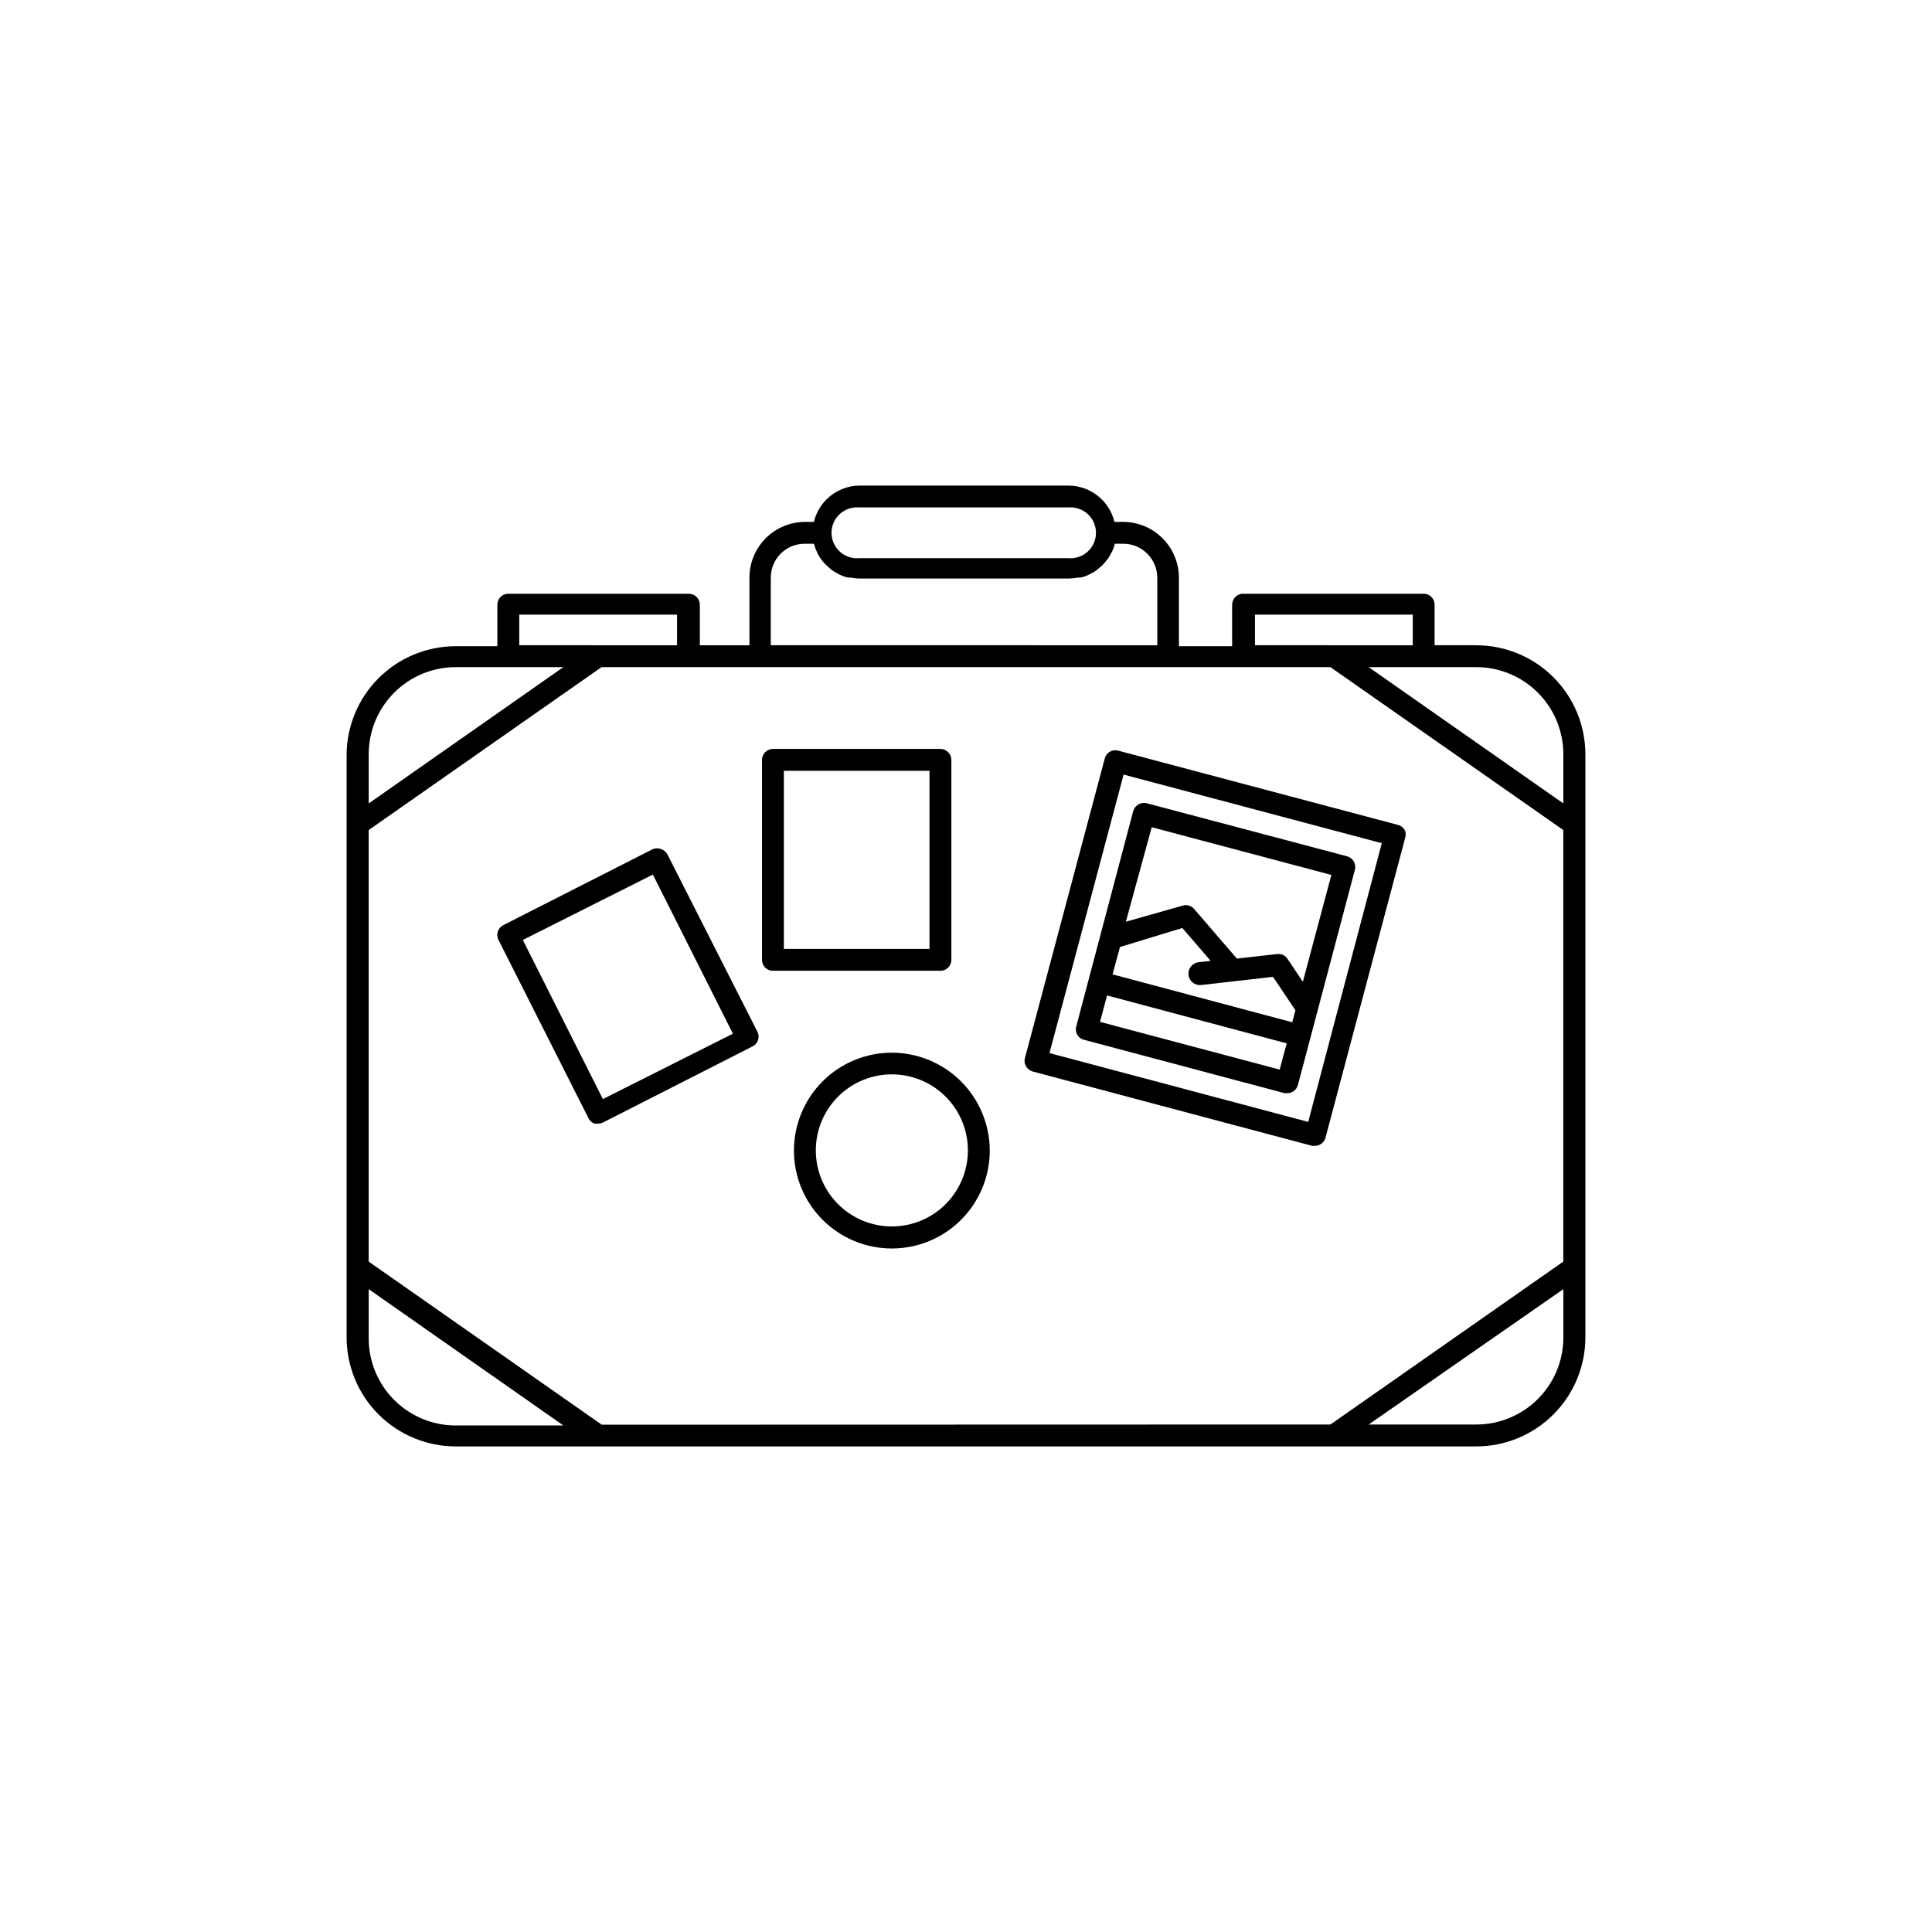
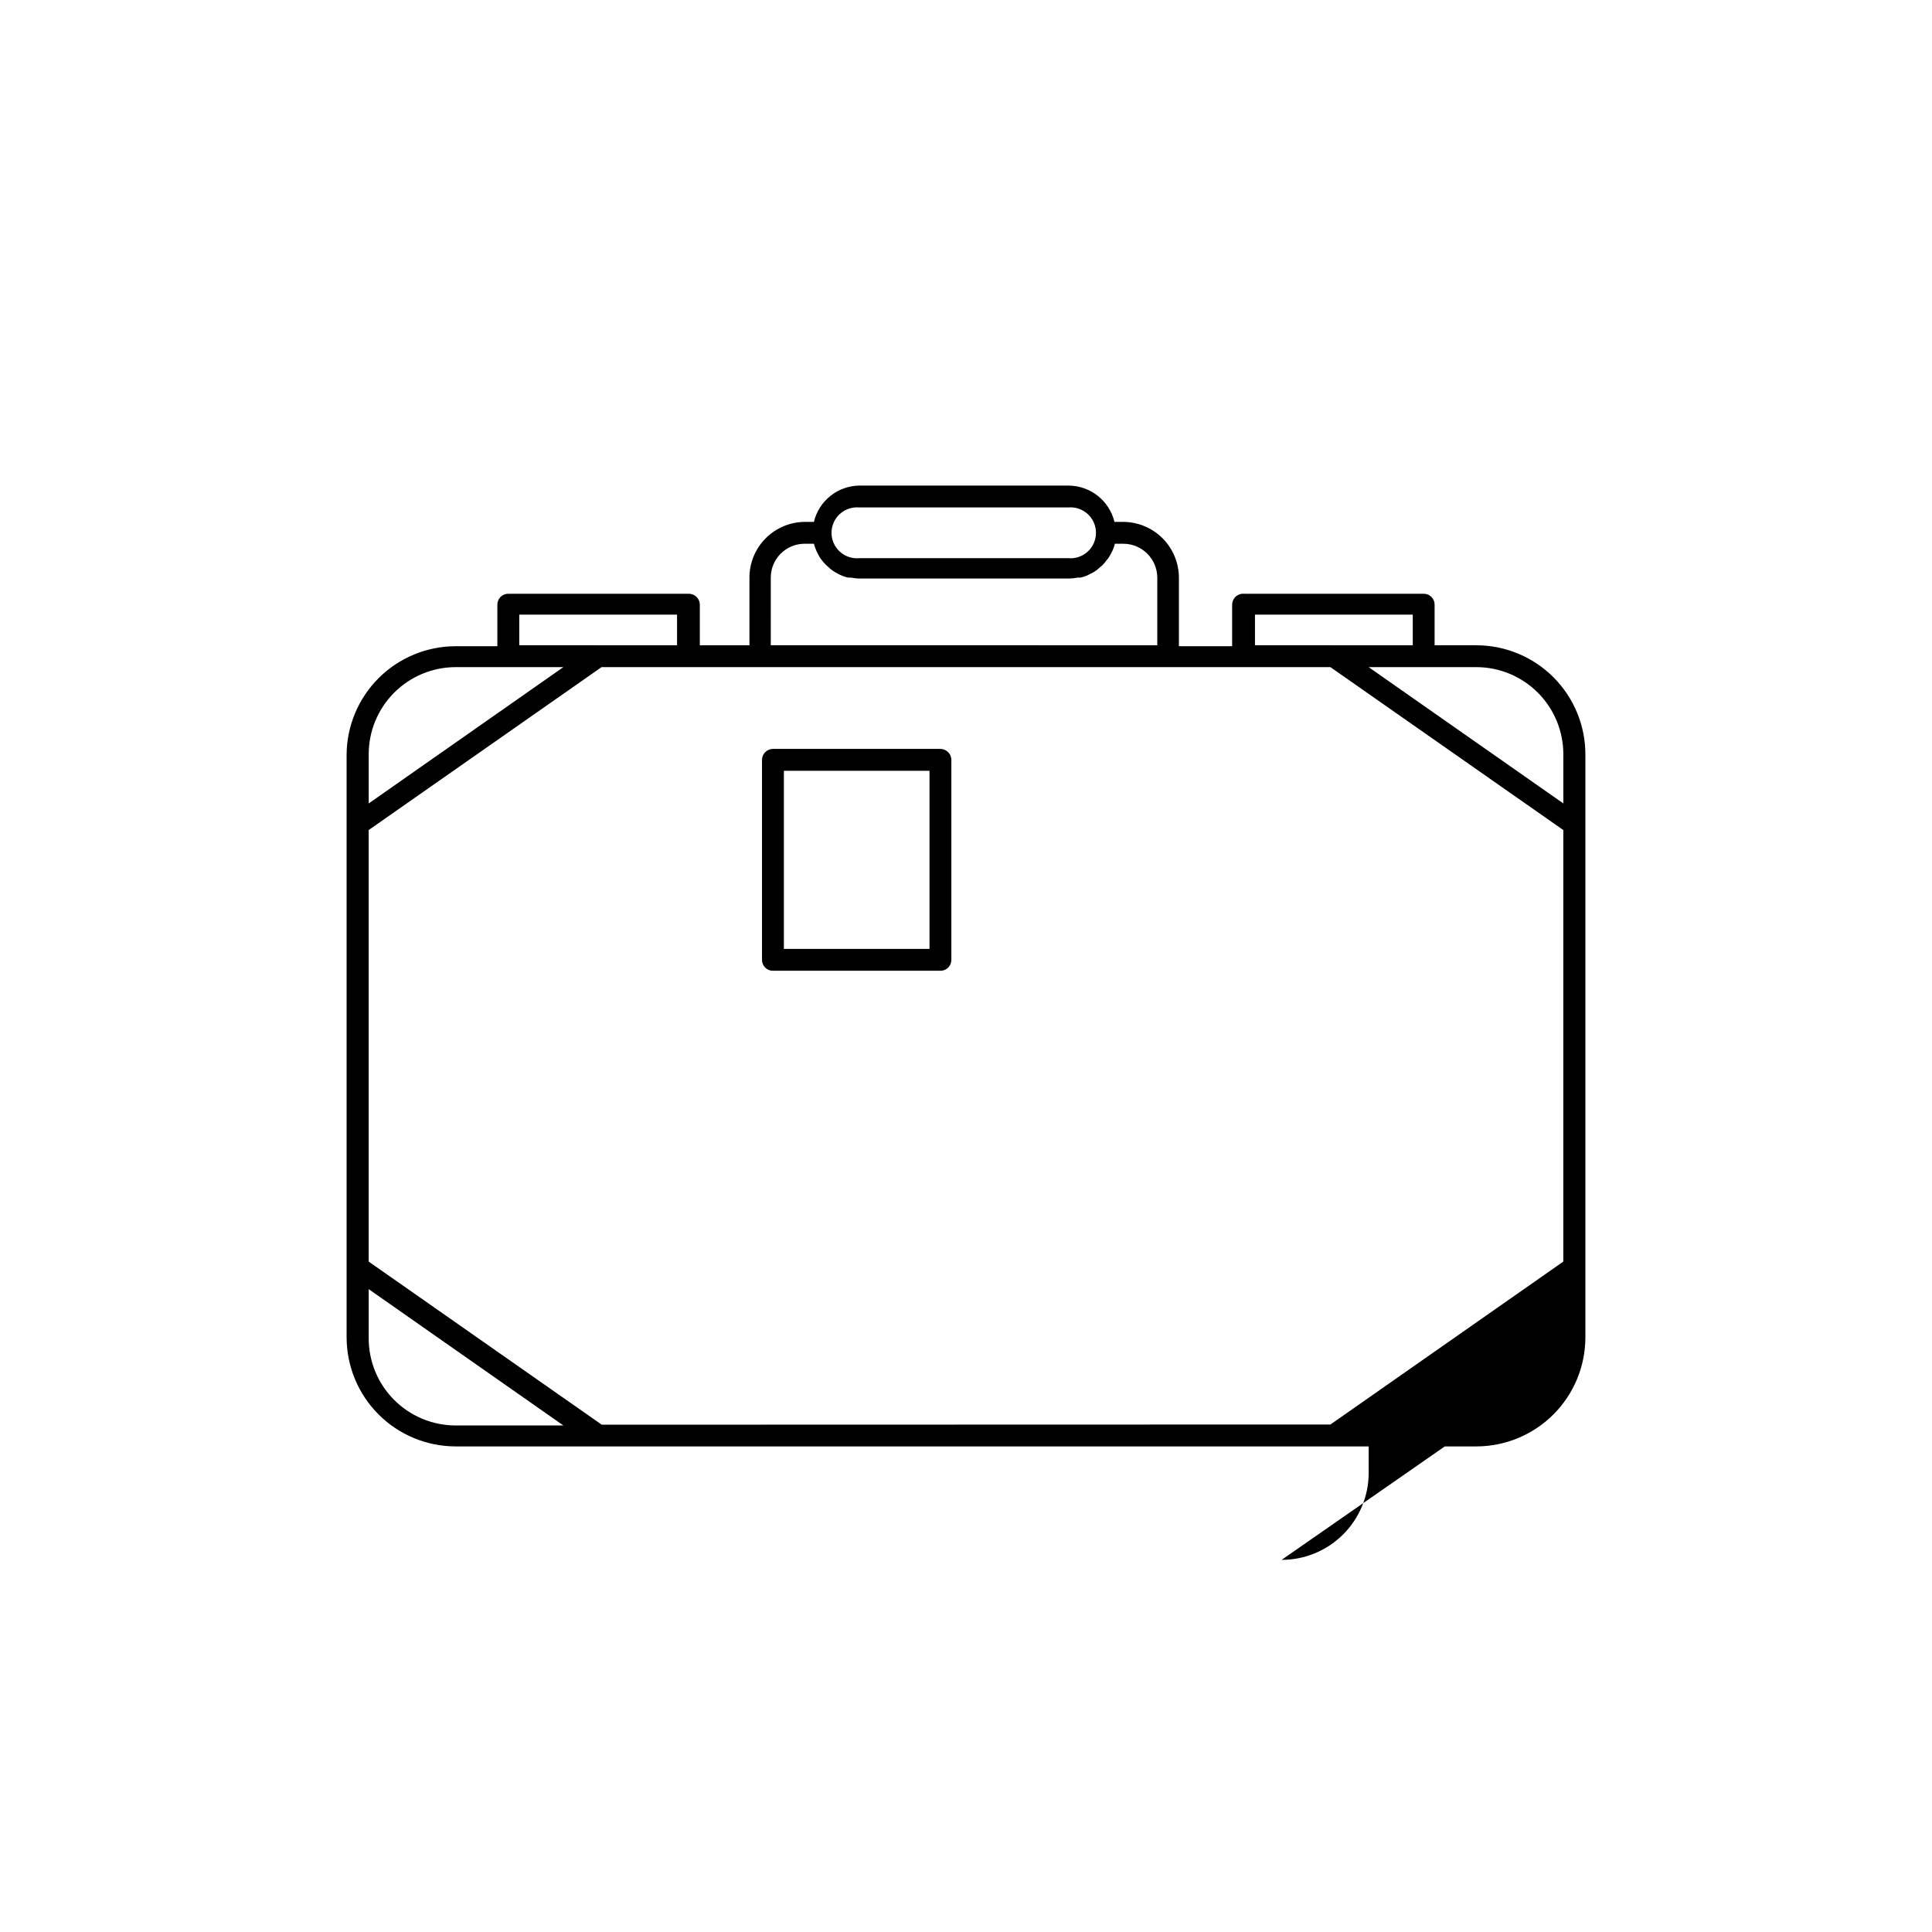
<svg xmlns="http://www.w3.org/2000/svg" fill="#000000" width="800px" height="800px" version="1.1" viewBox="144 144 512 512">
  <g>
-     <path d="m535.22 315h-11.035v-10.73c0.012-0.77-0.281-1.512-0.824-2.062-0.539-0.551-1.277-0.859-2.047-0.859h-47.66c-0.809-0.055-1.605 0.227-2.199 0.781-0.59 0.555-0.926 1.332-0.926 2.141v10.984h-14.105v-18.188c-0.016-3.918-1.582-7.676-4.356-10.441-2.777-2.766-6.539-4.32-10.457-4.32h-2.266c-1.367-5.629-6.398-9.602-12.195-9.621h-55.418c-5.742 0.07-10.703 4.035-12.039 9.621h-2.32c-3.914 0-7.668 1.555-10.438 4.324-2.769 2.769-4.324 6.523-4.324 10.438v17.938l-13.148-0.004v-10.73c0-1.613-1.309-2.922-2.922-2.922h-47.863c-0.77 0-1.508 0.309-2.047 0.859-0.539 0.551-0.836 1.293-0.824 2.062v10.984h-11.031c-7.664 0-15.012 3.039-20.434 8.453-5.422 5.41-8.473 12.754-8.488 20.414v154.32c0.016 7.664 3.066 15.004 8.488 20.418 5.422 5.41 12.77 8.453 20.434 8.453h270.45c7.66 0 15.008-3.043 20.43-8.453 5.422-5.414 8.473-12.754 8.488-20.418v-154.57c-0.016-7.66-3.066-15.004-8.488-20.418-5.422-5.41-12.77-8.453-20.43-8.453zm-231.75 206.56-61.766-43.227v-114.36l61.715-43.176h193.16l61.715 43.176v114.36l-61.715 43.176zm254.83-177.69v13.047l-51.59-36.121h28.516c6.117 0 11.988 2.43 16.312 6.758 4.328 4.328 6.762 10.195 6.762 16.316zm-81.719-36.98h41.816v8.113l-41.816-0.004zm-104.89-28.414h55.418c1.887-0.164 3.754 0.473 5.148 1.75 1.395 1.277 2.188 3.082 2.188 4.977 0 1.891-0.793 3.695-2.188 4.973-1.395 1.281-3.262 1.914-5.148 1.75h-55.418c-1.883 0.164-3.75-0.469-5.144-1.75-1.395-1.277-2.188-3.082-2.188-4.973 0-1.895 0.793-3.699 2.188-4.977 1.395-1.277 3.262-1.914 5.144-1.75zm-23.426 18.59c0-4.953 4.016-8.969 8.969-8.969h2.469c0.148 0.605 0.348 1.195 0.602 1.766 0.305 0.695 0.656 1.371 1.059 2.016l0.453 0.605v-0.004c0.293 0.395 0.613 0.766 0.957 1.109 0.207 0.215 0.426 0.418 0.656 0.605 0.352 0.352 0.707 0.605 1.059 0.906l0.754 0.504 1.211 0.656 0.805 0.352c0.473 0.195 0.961 0.348 1.461 0.453h0.758c0.777 0.16 1.57 0.246 2.367 0.25h55.418c0.797-0.008 1.59-0.09 2.367-0.25h0.707c0.516-0.105 1.023-0.258 1.512-0.453l0.754-0.352 1.258-0.656 0.754-0.504 1.059-0.906h0.004c0.242-0.176 0.461-0.379 0.656-0.605 0.344-0.363 0.664-0.75 0.957-1.16l0.453-0.555v0.004c0.418-0.645 0.789-1.32 1.109-2.016 0.254-0.57 0.453-1.16 0.602-1.766h2.219c4.961 0 8.988 4.008 9.02 8.969v17.938l-102.43-0.004zm-66.656 9.824h41.816v8.113l-41.816-0.004zm-16.828 13.906h28.516l-51.586 36.121v-13.047c0-6.121 2.43-11.988 6.758-16.316 4.328-4.328 10.195-6.758 16.316-6.758zm-23.07 177.64v-12.797l51.59 36.125h-28.516c-6.164 0-12.074-2.465-16.406-6.848-4.336-4.383-6.738-10.316-6.668-16.48zm293.52 23.074h-28.516l51.59-35.871v13.051c-0.066 6.074-2.527 11.879-6.848 16.152-4.32 4.273-10.152 6.672-16.227 6.668z" />
-     <path d="m429.47 418.19c0.375 0.676 1.012 1.168 1.762 1.359l53.203 14.156h0.754c0.5-0.004 0.988-0.141 1.41-0.402 0.68-0.375 1.168-1.016 1.363-1.766l15.113-57.082v0.004c0.383-1.543-0.531-3.109-2.066-3.527l-53.102-14.059c-1.539-0.391-3.113 0.496-3.578 2.016l-15.113 57.133c-0.215 0.727-0.125 1.508 0.254 2.168zm32.848-13.152 19.043-2.168 5.945 8.867-0.855 3.176-47.609-12.695 1.965-7.254 16.523-5.039 7.508 8.715-3.176 0.352v0.004c-0.801 0.086-1.535 0.488-2.039 1.117-0.508 0.625-0.742 1.43-0.656 2.231 0.18 1.672 1.68 2.879 3.352 2.695zm20.809 22.418-47.609-12.645 1.863-7.004 47.609 12.695zm-33.91-64.234 47.609 12.645-7.559 28.312-4.082-6.098 0.004 0.008c-0.59-0.91-1.645-1.398-2.719-1.262l-10.68 1.211-11.336-13.152c-0.734-0.848-1.891-1.199-2.973-0.906l-15.113 4.281z" />
-     <path d="m516.28 363.98c-0.383-0.668-1.02-1.156-1.762-1.359l-74.211-19.699c-0.742-0.199-1.535-0.094-2.195 0.293-0.664 0.391-1.145 1.027-1.332 1.773l-21.16 79.398c-0.211 0.75-0.102 1.551 0.301 2.219 0.391 0.664 1.023 1.152 1.766 1.359l74.059 19.699h0.707c1.32 0 2.477-0.891 2.82-2.168l21.109-79.449c0.219-0.68 0.184-1.414-0.102-2.066zm-25.594 77.336-68.566-18.238 19.648-73.809 68.418 18.188z" />
+     <path d="m535.22 315h-11.035v-10.73c0.012-0.77-0.281-1.512-0.824-2.062-0.539-0.551-1.277-0.859-2.047-0.859h-47.66c-0.809-0.055-1.605 0.227-2.199 0.781-0.59 0.555-0.926 1.332-0.926 2.141v10.984h-14.105v-18.188c-0.016-3.918-1.582-7.676-4.356-10.441-2.777-2.766-6.539-4.32-10.457-4.32h-2.266c-1.367-5.629-6.398-9.602-12.195-9.621h-55.418c-5.742 0.07-10.703 4.035-12.039 9.621h-2.32c-3.914 0-7.668 1.555-10.438 4.324-2.769 2.769-4.324 6.523-4.324 10.438v17.938l-13.148-0.004v-10.73c0-1.613-1.309-2.922-2.922-2.922h-47.863c-0.77 0-1.508 0.309-2.047 0.859-0.539 0.551-0.836 1.293-0.824 2.062v10.984h-11.031c-7.664 0-15.012 3.039-20.434 8.453-5.422 5.41-8.473 12.754-8.488 20.414v154.32c0.016 7.664 3.066 15.004 8.488 20.418 5.422 5.41 12.77 8.453 20.434 8.453h270.45c7.66 0 15.008-3.043 20.43-8.453 5.422-5.414 8.473-12.754 8.488-20.418v-154.57c-0.016-7.66-3.066-15.004-8.488-20.418-5.422-5.41-12.77-8.453-20.43-8.453zm-231.75 206.56-61.766-43.227v-114.36l61.715-43.176h193.16l61.715 43.176v114.36l-61.715 43.176zm254.83-177.69v13.047l-51.59-36.121h28.516c6.117 0 11.988 2.43 16.312 6.758 4.328 4.328 6.762 10.195 6.762 16.316zm-81.719-36.98h41.816v8.113l-41.816-0.004zm-104.89-28.414h55.418c1.887-0.164 3.754 0.473 5.148 1.75 1.395 1.277 2.188 3.082 2.188 4.977 0 1.891-0.793 3.695-2.188 4.973-1.395 1.281-3.262 1.914-5.148 1.75h-55.418c-1.883 0.164-3.75-0.469-5.144-1.75-1.395-1.277-2.188-3.082-2.188-4.973 0-1.895 0.793-3.699 2.188-4.977 1.395-1.277 3.262-1.914 5.144-1.75zm-23.426 18.59c0-4.953 4.016-8.969 8.969-8.969h2.469c0.148 0.605 0.348 1.195 0.602 1.766 0.305 0.695 0.656 1.371 1.059 2.016l0.453 0.605v-0.004c0.293 0.395 0.613 0.766 0.957 1.109 0.207 0.215 0.426 0.418 0.656 0.605 0.352 0.352 0.707 0.605 1.059 0.906l0.754 0.504 1.211 0.656 0.805 0.352c0.473 0.195 0.961 0.348 1.461 0.453h0.758c0.777 0.16 1.57 0.246 2.367 0.25h55.418c0.797-0.008 1.59-0.09 2.367-0.25h0.707c0.516-0.105 1.023-0.258 1.512-0.453l0.754-0.352 1.258-0.656 0.754-0.504 1.059-0.906h0.004c0.242-0.176 0.461-0.379 0.656-0.605 0.344-0.363 0.664-0.75 0.957-1.16l0.453-0.555v0.004c0.418-0.645 0.789-1.32 1.109-2.016 0.254-0.57 0.453-1.16 0.602-1.766h2.219c4.961 0 8.988 4.008 9.02 8.969v17.938l-102.43-0.004zm-66.656 9.824h41.816v8.113l-41.816-0.004zm-16.828 13.906h28.516l-51.586 36.121v-13.047c0-6.121 2.43-11.988 6.758-16.316 4.328-4.328 10.195-6.758 16.316-6.758zm-23.07 177.64v-12.797l51.59 36.125h-28.516c-6.164 0-12.074-2.465-16.406-6.848-4.336-4.383-6.738-10.316-6.668-16.48zm293.52 23.074h-28.516v13.051c-0.066 6.074-2.527 11.879-6.848 16.152-4.32 4.273-10.152 6.672-16.227 6.668z" />
    <path d="m396.12 398.39v-53c0-1.613-1.309-2.922-2.926-2.922h-44.383c-1.594 0.027-2.871 1.328-2.871 2.922v53c0 1.586 1.285 2.871 2.871 2.871h44.387-0.004c0.773 0.016 1.516-0.281 2.066-0.824 0.547-0.539 0.859-1.277 0.859-2.047zm-5.793-2.922h-38.594v-47.207h38.594z" />
-     <path d="m320.9 370.48c-0.348-0.684-0.941-1.207-1.664-1.461-0.715-0.277-1.504-0.277-2.219 0l-39.648 20.152c-1.43 0.738-1.996 2.496-1.258 3.93l23.828 47.207c0.316 0.703 0.922 1.234 1.664 1.461 0.301 0.047 0.605 0.047 0.906 0 0.453 0 0.902-0.102 1.309-0.305l39.598-20.152h0.004c0.691-0.336 1.219-0.934 1.465-1.664 0.246-0.73 0.191-1.527-0.156-2.215zm-17.133 64.789-21.211-42.168 34.461-17.332 21.211 42.168z" />
-     <path d="m380.35 422.97c-6.883 0-13.484 2.734-18.348 7.598-4.867 4.867-7.602 11.465-7.602 18.348 0 6.883 2.734 13.48 7.602 18.348 4.863 4.867 11.465 7.598 18.348 7.598 6.879 0 13.48-2.731 18.344-7.598 4.867-4.867 7.602-11.465 7.602-18.348-0.016-6.875-2.75-13.469-7.613-18.332-4.863-4.863-11.457-7.602-18.332-7.613zm0 46.047c-5.348 0-10.473-2.121-14.25-5.902-3.781-3.777-5.902-8.906-5.902-14.25s2.121-10.469 5.902-14.25c3.777-3.777 8.902-5.902 14.25-5.902 5.344 0 10.469 2.125 14.25 5.902 3.777 3.781 5.902 8.906 5.902 14.25s-2.125 10.473-5.902 14.25c-3.781 3.781-8.906 5.902-14.25 5.902z" />
  </g>
</svg>